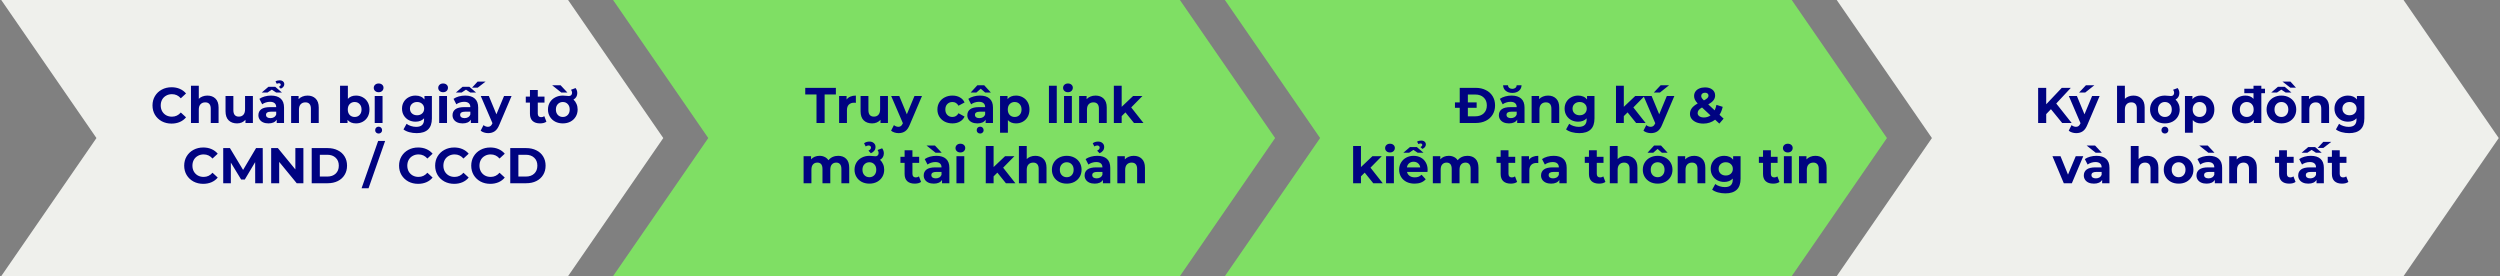
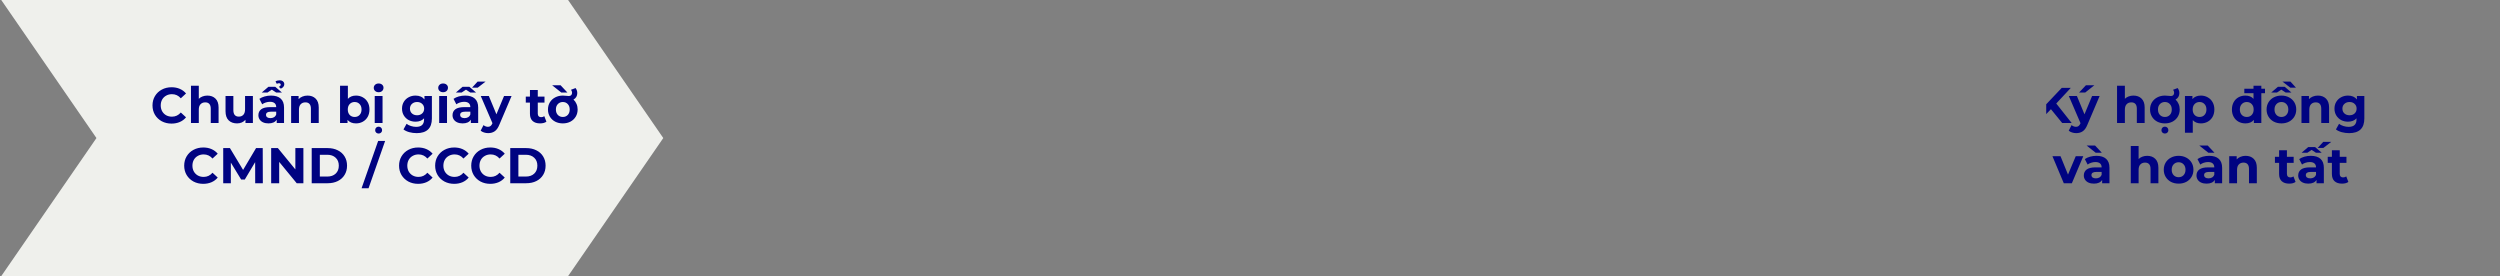
<svg xmlns="http://www.w3.org/2000/svg" width="996" height="110" viewBox="0 0 996 110" fill="none">
  <rect x="0" y="0" width="996" height="110" fill="#808080" stroke="none" />
  <path d="M38.425 55L0.5 0H226.325L264.25 55L226.325 110H0.5L38.425 55Z" fill="#EFF0EC" />
  <path d="M68.335 49.24C66.908 49.24 65.615 48.933 64.455 48.32C63.308 47.693 62.401 46.833 61.735 45.74C61.081 44.633 60.755 43.386 60.755 42C60.755 40.613 61.081 39.373 61.735 38.28C62.401 37.173 63.308 36.313 64.455 35.7C65.615 35.073 66.915 34.76 68.355 34.76C69.568 34.76 70.661 34.973 71.635 35.4C72.621 35.826 73.448 36.44 74.115 37.24L72.035 39.16C71.088 38.066 69.915 37.52 68.515 37.52C67.648 37.52 66.875 37.713 66.195 38.1C65.515 38.473 64.981 39 64.595 39.68C64.221 40.36 64.035 41.133 64.035 42C64.035 42.866 64.221 43.64 64.595 44.32C64.981 45 65.515 45.533 66.195 45.92C66.875 46.293 67.648 46.48 68.515 46.48C69.915 46.48 71.088 45.926 72.035 44.82L74.115 46.74C73.448 47.553 72.621 48.173 71.635 48.6C70.648 49.026 69.548 49.24 68.335 49.24ZM82.623 38.08C83.956 38.08 85.029 38.48 85.843 39.28C86.669 40.08 87.083 41.266 87.083 42.84V49H83.963V43.32C83.963 42.466 83.776 41.833 83.403 41.42C83.029 40.993 82.489 40.78 81.783 40.78C80.996 40.78 80.369 41.026 79.903 41.52C79.436 42 79.203 42.72 79.203 43.68V49H76.083V34.16H79.203V39.36C79.616 38.946 80.116 38.633 80.703 38.42C81.289 38.193 81.929 38.08 82.623 38.08ZM100.751 38.24V49H97.791V47.72C97.377 48.186 96.884 48.546 96.311 48.8C95.737 49.04 95.117 49.16 94.451 49.16C93.037 49.16 91.917 48.753 91.091 47.94C90.264 47.126 89.851 45.92 89.851 44.32V38.24H92.971V43.86C92.971 45.593 93.697 46.46 95.151 46.46C95.897 46.46 96.497 46.22 96.951 45.74C97.404 45.246 97.631 44.52 97.631 43.56V38.24H100.751ZM107.981 38.08C109.648 38.08 110.928 38.48 111.821 39.28C112.715 40.066 113.161 41.26 113.161 42.86V49H110.241V47.66C109.655 48.66 108.561 49.16 106.961 49.16C106.135 49.16 105.415 49.02 104.801 48.74C104.201 48.46 103.741 48.073 103.421 47.58C103.101 47.086 102.941 46.526 102.941 45.9C102.941 44.9 103.315 44.113 104.061 43.54C104.821 42.966 105.988 42.68 107.561 42.68H110.041C110.041 42 109.835 41.48 109.421 41.12C109.008 40.746 108.388 40.56 107.561 40.56C106.988 40.56 106.421 40.653 105.861 40.84C105.315 41.013 104.848 41.253 104.461 41.56L103.341 39.38C103.928 38.966 104.628 38.646 105.441 38.42C106.268 38.193 107.115 38.08 107.981 38.08ZM107.741 47.06C108.275 47.06 108.748 46.94 109.161 46.7C109.575 46.446 109.868 46.08 110.041 45.6V44.5H107.901C106.621 44.5 105.981 44.92 105.981 45.76C105.981 46.16 106.135 46.48 106.441 46.72C106.761 46.946 107.195 47.06 107.741 47.06ZM110.021 36.86L108.301 35.72L106.581 36.86H104.281L106.941 34.58H109.661L112.321 36.86H110.021ZM111.101 34.58C111.595 34.34 111.841 34.06 111.841 33.74C111.841 33.566 111.775 33.426 111.641 33.32C111.521 33.213 111.361 33.16 111.161 33.16C110.881 33.16 110.588 33.24 110.281 33.4L109.761 32.44C110.215 32.146 110.768 32 111.421 32C111.981 32 112.428 32.146 112.761 32.44C113.095 32.72 113.261 33.1 113.261 33.58C113.261 33.966 113.128 34.313 112.861 34.62C112.608 34.926 112.275 35.16 111.861 35.32L111.101 34.58ZM122.525 38.08C123.858 38.08 124.932 38.48 125.745 39.28C126.572 40.08 126.985 41.266 126.985 42.84V49H123.865V43.32C123.865 42.466 123.678 41.833 123.305 41.42C122.932 40.993 122.392 40.78 121.685 40.78C120.898 40.78 120.272 41.026 119.805 41.52C119.338 42 119.105 42.72 119.105 43.68V49H115.985V38.24H118.965V39.5C119.378 39.046 119.892 38.7 120.505 38.46C121.118 38.206 121.792 38.08 122.525 38.08ZM141.837 38.08C142.837 38.08 143.744 38.313 144.557 38.78C145.384 39.233 146.03 39.88 146.497 40.72C146.964 41.546 147.197 42.513 147.197 43.62C147.197 44.726 146.964 45.7 146.497 46.54C146.03 47.366 145.384 48.013 144.557 48.48C143.744 48.933 142.837 49.16 141.837 49.16C140.357 49.16 139.23 48.693 138.457 47.76V49H135.477V34.16H138.597V39.38C139.384 38.513 140.464 38.08 141.837 38.08ZM141.297 46.6C142.097 46.6 142.75 46.333 143.257 45.8C143.777 45.253 144.037 44.526 144.037 43.62C144.037 42.713 143.777 41.993 143.257 41.46C142.75 40.913 142.097 40.64 141.297 40.64C140.497 40.64 139.837 40.913 139.317 41.46C138.81 41.993 138.557 42.713 138.557 43.62C138.557 44.526 138.81 45.253 139.317 45.8C139.837 46.333 140.497 46.6 141.297 46.6ZM149.286 38.24H152.406V49H149.286V38.24ZM150.846 36.74C150.272 36.74 149.806 36.573 149.446 36.24C149.086 35.906 148.906 35.493 148.906 35C148.906 34.506 149.086 34.093 149.446 33.76C149.806 33.426 150.272 33.26 150.846 33.26C151.419 33.26 151.886 33.42 152.246 33.74C152.606 34.06 152.786 34.46 152.786 34.94C152.786 35.46 152.606 35.893 152.246 36.24C151.886 36.573 151.419 36.74 150.846 36.74ZM150.846 53.2C150.446 53.2 150.112 53.073 149.846 52.82C149.592 52.58 149.466 52.26 149.466 51.86C149.466 51.46 149.592 51.126 149.846 50.86C150.112 50.593 150.446 50.46 150.846 50.46C151.232 50.46 151.559 50.593 151.826 50.86C152.092 51.126 152.226 51.46 152.226 51.86C152.226 52.26 152.092 52.58 151.826 52.82C151.572 53.073 151.246 53.2 150.846 53.2ZM172.065 38.24V47.2C172.065 49.173 171.552 50.64 170.525 51.6C169.499 52.56 167.999 53.04 166.025 53.04C164.985 53.04 163.999 52.913 163.065 52.66C162.132 52.406 161.359 52.04 160.745 51.56L161.985 49.32C162.439 49.693 163.012 49.986 163.705 50.2C164.399 50.426 165.092 50.54 165.785 50.54C166.865 50.54 167.659 50.293 168.165 49.8C168.685 49.32 168.945 48.586 168.945 47.6V47.14C168.132 48.033 166.999 48.48 165.545 48.48C164.559 48.48 163.652 48.266 162.825 47.84C162.012 47.4 161.365 46.786 160.885 46C160.405 45.213 160.165 44.306 160.165 43.28C160.165 42.253 160.405 41.346 160.885 40.56C161.365 39.773 162.012 39.166 162.825 38.74C163.652 38.3 164.559 38.08 165.545 38.08C167.105 38.08 168.292 38.593 169.105 39.62V38.24H172.065ZM166.165 45.92C166.992 45.92 167.665 45.68 168.185 45.2C168.719 44.706 168.985 44.066 168.985 43.28C168.985 42.493 168.719 41.86 168.185 41.38C167.665 40.886 166.992 40.64 166.165 40.64C165.339 40.64 164.659 40.886 164.125 41.38C163.592 41.86 163.325 42.493 163.325 43.28C163.325 44.066 163.592 44.706 164.125 45.2C164.659 45.68 165.339 45.92 166.165 45.92ZM174.969 38.24H178.089V49H174.969V38.24ZM176.529 36.74C175.956 36.74 175.489 36.573 175.129 36.24C174.769 35.906 174.589 35.493 174.589 35C174.589 34.506 174.769 34.093 175.129 33.76C175.489 33.426 175.956 33.26 176.529 33.26C177.103 33.26 177.569 33.42 177.929 33.74C178.289 34.06 178.469 34.46 178.469 34.94C178.469 35.46 178.289 35.893 177.929 36.24C177.569 36.573 177.103 36.74 176.529 36.74ZM185.325 38.08C186.992 38.08 188.272 38.48 189.165 39.28C190.058 40.066 190.505 41.26 190.505 42.86V49H187.585V47.66C186.998 48.66 185.905 49.16 184.305 49.16C183.478 49.16 182.758 49.02 182.145 48.74C181.545 48.46 181.085 48.073 180.765 47.58C180.445 47.086 180.285 46.526 180.285 45.9C180.285 44.9 180.658 44.113 181.405 43.54C182.165 42.966 183.332 42.68 184.905 42.68H187.385C187.385 42 187.178 41.48 186.765 41.12C186.352 40.746 185.732 40.56 184.905 40.56C184.332 40.56 183.765 40.653 183.205 40.84C182.658 41.013 182.192 41.253 181.805 41.56L180.685 39.38C181.272 38.966 181.972 38.646 182.785 38.42C183.612 38.193 184.458 38.08 185.325 38.08ZM185.085 47.06C185.618 47.06 186.092 46.94 186.505 46.7C186.918 46.446 187.212 46.08 187.385 45.6V44.5H185.245C183.965 44.5 183.325 44.92 183.325 45.76C183.325 46.16 183.478 46.48 183.785 46.72C184.105 46.946 184.538 47.06 185.085 47.06ZM187.365 36.86L185.645 35.72L183.925 36.86H181.625L184.285 34.58H187.005L189.665 36.86H187.365ZM190.265 32.52H193.445L190.305 34.94H188.045L190.265 32.52ZM203.813 38.24L198.953 49.66C198.46 50.9 197.847 51.773 197.113 52.28C196.393 52.786 195.52 53.04 194.493 53.04C193.933 53.04 193.38 52.953 192.833 52.78C192.287 52.606 191.84 52.366 191.493 52.06L192.633 49.84C192.873 50.053 193.147 50.22 193.453 50.34C193.773 50.46 194.087 50.52 194.393 50.52C194.82 50.52 195.167 50.413 195.433 50.2C195.7 50 195.94 49.66 196.153 49.18L196.193 49.08L191.533 38.24H194.753L197.773 45.54L200.813 38.24H203.813ZM217.691 48.48C217.384 48.706 217.004 48.88 216.551 49C216.111 49.106 215.644 49.16 215.151 49.16C213.871 49.16 212.877 48.833 212.171 48.18C211.477 47.526 211.131 46.566 211.131 45.3V40.88H209.471V38.48H211.131V35.86H214.251V38.48H216.931V40.88H214.251V45.26C214.251 45.713 214.364 46.066 214.591 46.32C214.831 46.56 215.164 46.68 215.591 46.68C216.084 46.68 216.504 46.546 216.851 46.28L217.691 48.48ZM228.47 39.66C229.003 40.153 229.41 40.74 229.69 41.42C229.983 42.086 230.13 42.82 230.13 43.62C230.13 44.686 229.877 45.64 229.37 46.48C228.863 47.32 228.163 47.98 227.27 48.46C226.377 48.926 225.363 49.16 224.23 49.16C223.097 49.16 222.077 48.926 221.17 48.46C220.277 47.98 219.577 47.32 219.07 46.48C218.563 45.64 218.31 44.686 218.31 43.62C218.31 42.553 218.563 41.6 219.07 40.76C219.59 39.92 220.297 39.266 221.19 38.8C222.097 38.32 223.117 38.08 224.25 38.08C224.517 38.08 224.983 38.113 225.65 38.18C226.103 38.233 226.43 38.26 226.63 38.26C227.043 38.26 227.357 38.14 227.57 37.9C227.797 37.66 227.91 37.346 227.91 36.96C227.91 36.533 227.77 36.133 227.49 35.76L229.31 35.08C229.763 35.693 229.99 36.36 229.99 37.08C229.99 37.653 229.857 38.166 229.59 38.62C229.323 39.06 228.95 39.406 228.47 39.66ZM224.23 46.6C225.017 46.6 225.67 46.333 226.19 45.8C226.71 45.253 226.97 44.526 226.97 43.62C226.97 42.713 226.71 41.993 226.19 41.46C225.683 40.913 225.03 40.64 224.23 40.64C223.43 40.64 222.77 40.913 222.25 41.46C221.73 41.993 221.47 42.713 221.47 43.62C221.47 44.526 221.73 45.253 222.25 45.8C222.77 46.333 223.43 46.6 224.23 46.6ZM219.99 33.98H223.35L226.05 36.86H223.61L219.99 33.98ZM80.962 73.24C79.535 73.24 78.242 72.933 77.082 72.32C75.935 71.693 75.028 70.833 74.362 69.74C73.708 68.633 73.382 67.386 73.382 66C73.382 64.613 73.708 63.373 74.362 62.28C75.028 61.173 75.935 60.313 77.082 59.7C78.242 59.073 79.542 58.76 80.982 58.76C82.195 58.76 83.288 58.973 84.262 59.4C85.248 59.826 86.075 60.44 86.742 61.24L84.662 63.16C83.715 62.066 82.542 61.52 81.142 61.52C80.275 61.52 79.502 61.713 78.822 62.1C78.142 62.473 77.608 63 77.222 63.68C76.848 64.36 76.662 65.133 76.662 66C76.662 66.866 76.848 67.64 77.222 68.32C77.608 69 78.142 69.533 78.822 69.92C79.502 70.293 80.275 70.48 81.142 70.48C82.542 70.48 83.715 69.926 84.662 68.82L86.742 70.74C86.075 71.553 85.248 72.173 84.262 72.6C83.275 73.026 82.175 73.24 80.962 73.24ZM101.67 73L101.65 64.6L97.529 71.52H96.07L91.969 64.78V73H88.93V59H91.609L96.85 67.7L102.01 59H104.67L104.71 73H101.67ZM120.871 59V73H118.211L111.231 64.5V73H108.031V59H110.711L117.671 67.5V59H120.871ZM124.183 59H130.543C132.063 59 133.403 59.293 134.563 59.88C135.737 60.453 136.643 61.266 137.283 62.32C137.937 63.373 138.263 64.6 138.263 66C138.263 67.4 137.937 68.626 137.283 69.68C136.643 70.733 135.737 71.553 134.563 72.14C133.403 72.713 132.063 73 130.543 73H124.183V59ZM130.383 70.34C131.783 70.34 132.897 69.953 133.723 69.18C134.563 68.393 134.983 67.333 134.983 66C134.983 64.666 134.563 63.613 133.723 62.84C132.897 62.053 131.783 61.66 130.383 61.66H127.423V70.34H130.383ZM150.651 56.16H153.431L146.831 75H144.051L150.651 56.16ZM166.567 73.24C165.14 73.24 163.847 72.933 162.687 72.32C161.54 71.693 160.634 70.833 159.967 69.74C159.314 68.633 158.987 67.386 158.987 66C158.987 64.613 159.314 63.373 159.967 62.28C160.634 61.173 161.54 60.313 162.687 59.7C163.847 59.073 165.147 58.76 166.587 58.76C167.8 58.76 168.894 58.973 169.867 59.4C170.854 59.826 171.68 60.44 172.347 61.24L170.267 63.16C169.32 62.066 168.147 61.52 166.747 61.52C165.88 61.52 165.107 61.713 164.427 62.1C163.747 62.473 163.214 63 162.827 63.68C162.454 64.36 162.267 65.133 162.267 66C162.267 66.866 162.454 67.64 162.827 68.32C163.214 69 163.747 69.533 164.427 69.92C165.107 70.293 165.88 70.48 166.747 70.48C168.147 70.48 169.32 69.926 170.267 68.82L172.347 70.74C171.68 71.553 170.854 72.173 169.867 72.6C168.88 73.026 167.78 73.24 166.567 73.24ZM180.942 73.24C179.515 73.24 178.222 72.933 177.062 72.32C175.915 71.693 175.009 70.833 174.342 69.74C173.689 68.633 173.362 67.386 173.362 66C173.362 64.613 173.689 63.373 174.342 62.28C175.009 61.173 175.915 60.313 177.062 59.7C178.222 59.073 179.522 58.76 180.962 58.76C182.175 58.76 183.269 58.973 184.242 59.4C185.229 59.826 186.055 60.44 186.722 61.24L184.642 63.16C183.695 62.066 182.522 61.52 181.122 61.52C180.255 61.52 179.482 61.713 178.802 62.1C178.122 62.473 177.589 63 177.202 63.68C176.829 64.36 176.642 65.133 176.642 66C176.642 66.866 176.829 67.64 177.202 68.32C177.589 69 178.122 69.533 178.802 69.92C179.482 70.293 180.255 70.48 181.122 70.48C182.522 70.48 183.695 69.926 184.642 68.82L186.722 70.74C186.055 71.553 185.229 72.173 184.242 72.6C183.255 73.026 182.155 73.24 180.942 73.24ZM195.317 73.24C193.89 73.24 192.597 72.933 191.437 72.32C190.29 71.693 189.384 70.833 188.717 69.74C188.064 68.633 187.737 67.386 187.737 66C187.737 64.613 188.064 63.373 188.717 62.28C189.384 61.173 190.29 60.313 191.437 59.7C192.597 59.073 193.897 58.76 195.337 58.76C196.55 58.76 197.644 58.973 198.617 59.4C199.604 59.826 200.43 60.44 201.097 61.24L199.017 63.16C198.07 62.066 196.897 61.52 195.497 61.52C194.63 61.52 193.857 61.713 193.177 62.1C192.497 62.473 191.964 63 191.577 63.68C191.204 64.36 191.017 65.133 191.017 66C191.017 66.866 191.204 67.64 191.577 68.32C191.964 69 192.497 69.533 193.177 69.92C193.857 70.293 194.63 70.48 195.497 70.48C196.897 70.48 198.07 69.926 199.017 68.82L201.097 70.74C200.43 71.553 199.604 72.173 198.617 72.6C197.63 73.026 196.53 73.24 195.317 73.24ZM203.285 59H209.645C211.165 59 212.505 59.293 213.665 59.88C214.838 60.453 215.745 61.266 216.385 62.32C217.038 63.373 217.365 64.6 217.365 66C217.365 67.4 217.038 68.626 216.385 69.68C215.745 70.733 214.838 71.553 213.665 72.14C212.505 72.713 211.165 73 209.645 73H203.285V59ZM209.485 70.34C210.885 70.34 211.998 69.953 212.825 69.18C213.665 68.393 214.085 67.333 214.085 66C214.085 64.666 213.665 63.613 212.825 62.84C211.998 62.053 210.885 61.66 209.485 61.66H206.525V70.34H209.485Z" fill="#000381" />
-   <path d="M282.175 55L244.25 0H470.075L508 55L470.075 110H244.25L282.175 55Z" fill="#7FDF64" />
-   <path d="M325.292 37.64H320.812V35H333.012V37.64H328.532V49H325.292V37.64ZM337.281 39.66C337.655 39.14 338.155 38.747 338.781 38.48C339.421 38.213 340.155 38.08 340.981 38.08V40.96C340.635 40.933 340.401 40.92 340.281 40.92C339.388 40.92 338.688 41.173 338.181 41.68C337.675 42.173 337.421 42.92 337.421 43.92V49H334.301V38.24H337.281V39.66ZM353.755 38.24V49H350.795V47.72C350.381 48.187 349.888 48.547 349.315 48.8C348.741 49.04 348.121 49.16 347.455 49.16C346.041 49.16 344.921 48.753 344.095 47.94C343.268 47.127 342.855 45.92 342.855 44.32V38.24H345.975V43.86C345.975 45.593 346.701 46.46 348.155 46.46C348.901 46.46 349.501 46.22 349.955 45.74C350.408 45.247 350.635 44.52 350.635 43.56V38.24H353.755ZM367.325 38.24L362.465 49.66C361.972 50.9 361.358 51.773 360.625 52.28C359.905 52.787 359.032 53.04 358.005 53.04C357.445 53.04 356.892 52.953 356.345 52.78C355.798 52.607 355.352 52.367 355.005 52.06L356.145 49.84C356.385 50.053 356.658 50.22 356.965 50.34C357.285 50.46 357.598 50.52 357.905 50.52C358.332 50.52 358.678 50.413 358.945 50.2C359.212 50 359.452 49.66 359.665 49.18L359.705 49.08L355.045 38.24H358.265L361.285 45.54L364.325 38.24H367.325ZM379.462 49.16C378.316 49.16 377.282 48.927 376.362 48.46C375.456 47.98 374.742 47.32 374.222 46.48C373.716 45.64 373.462 44.687 373.462 43.62C373.462 42.553 373.716 41.6 374.222 40.76C374.742 39.92 375.456 39.267 376.362 38.8C377.282 38.32 378.316 38.08 379.462 38.08C380.596 38.08 381.582 38.32 382.422 38.8C383.276 39.267 383.896 39.94 384.282 40.82L381.862 42.12C381.302 41.133 380.496 40.64 379.442 40.64C378.629 40.64 377.956 40.907 377.422 41.44C376.889 41.973 376.622 42.7 376.622 43.62C376.622 44.54 376.889 45.267 377.422 45.8C377.956 46.333 378.629 46.6 379.442 46.6C380.509 46.6 381.316 46.107 381.862 45.12L384.282 46.44C383.896 47.293 383.276 47.96 382.422 48.44C381.582 48.92 380.596 49.16 379.462 49.16ZM390.419 38.08C392.085 38.08 393.365 38.48 394.259 39.28C395.152 40.067 395.599 41.26 395.599 42.86V49H392.679V47.66C392.092 48.66 390.999 49.16 389.399 49.16C388.572 49.16 387.852 49.02 387.239 48.74C386.639 48.46 386.179 48.073 385.859 47.58C385.539 47.087 385.379 46.527 385.379 45.9C385.379 44.9 385.752 44.113 386.499 43.54C387.259 42.967 388.425 42.68 389.999 42.68H392.479C392.479 42 392.272 41.48 391.859 41.12C391.445 40.747 390.825 40.56 389.999 40.56C389.425 40.56 388.859 40.653 388.299 40.84C387.752 41.013 387.285 41.253 386.899 41.56L385.779 39.38C386.365 38.967 387.065 38.647 387.879 38.42C388.705 38.193 389.552 38.08 390.419 38.08ZM390.179 47.06C390.712 47.06 391.185 46.94 391.599 46.7C392.012 46.447 392.305 46.08 392.479 45.6V44.5H390.339C389.059 44.5 388.419 44.92 388.419 45.76C388.419 46.16 388.572 46.48 388.879 46.72C389.199 46.947 389.632 47.06 390.179 47.06ZM390.499 53.2C390.099 53.2 389.765 53.073 389.499 52.82C389.245 52.58 389.119 52.26 389.119 51.86C389.119 51.46 389.245 51.127 389.499 50.86C389.765 50.593 390.099 50.46 390.499 50.46C390.885 50.46 391.212 50.593 391.479 50.86C391.745 51.127 391.879 51.46 391.879 51.86C391.879 52.26 391.745 52.58 391.479 52.82C391.225 53.073 390.899 53.2 390.499 53.2ZM392.479 36.86L390.739 35.34L388.999 36.86H386.719L389.359 33.98H392.119L394.759 36.86H392.479ZM404.782 38.08C405.782 38.08 406.689 38.313 407.502 38.78C408.329 39.233 408.976 39.88 409.442 40.72C409.909 41.547 410.142 42.513 410.142 43.62C410.142 44.727 409.909 45.7 409.442 46.54C408.976 47.367 408.329 48.013 407.502 48.48C406.689 48.933 405.782 49.16 404.782 49.16C403.409 49.16 402.329 48.727 401.542 47.86V52.88H398.422V38.24H401.402V39.48C402.176 38.547 403.302 38.08 404.782 38.08ZM404.242 46.6C405.042 46.6 405.696 46.333 406.202 45.8C406.722 45.253 406.982 44.527 406.982 43.62C406.982 42.713 406.722 41.993 406.202 41.46C405.696 40.913 405.042 40.64 404.242 40.64C403.442 40.64 402.782 40.913 402.262 41.46C401.756 41.993 401.502 42.713 401.502 43.62C401.502 44.527 401.756 45.253 402.262 45.8C402.782 46.333 403.442 46.6 404.242 46.6ZM417.895 34.16H421.015V49H417.895V34.16ZM423.911 38.24H427.031V49H423.911V38.24ZM425.471 36.74C424.897 36.74 424.431 36.573 424.071 36.24C423.711 35.907 423.531 35.493 423.531 35C423.531 34.507 423.711 34.093 424.071 33.76C424.431 33.427 424.897 33.26 425.471 33.26C426.044 33.26 426.511 33.42 426.871 33.74C427.231 34.06 427.411 34.46 427.411 34.94C427.411 35.46 427.231 35.893 426.871 36.24C426.511 36.573 426.044 36.74 425.471 36.74ZM436.466 38.08C437.8 38.08 438.873 38.48 439.686 39.28C440.513 40.08 440.926 41.267 440.926 42.84V49H437.806V43.32C437.806 42.467 437.62 41.833 437.246 41.42C436.873 40.993 436.333 40.78 435.626 40.78C434.84 40.78 434.213 41.027 433.746 41.52C433.28 42 433.046 42.72 433.046 43.68V49H429.926V38.24H432.906V39.5C433.32 39.047 433.833 38.7 434.446 38.46C435.06 38.207 435.733 38.08 436.466 38.08ZM448.374 44.78L446.874 46.26V49H443.754V34.16H446.874V42.56L451.434 38.24H455.154L450.674 42.8L455.554 49H451.774L448.374 44.78ZM333.931 62.08C335.278 62.08 336.344 62.48 337.131 63.28C337.931 64.067 338.331 65.253 338.331 66.84V73H335.211V67.32C335.211 66.467 335.031 65.833 334.671 65.42C334.324 64.993 333.824 64.78 333.171 64.78C332.438 64.78 331.858 65.02 331.431 65.5C331.004 65.967 330.791 66.667 330.791 67.6V73H327.671V67.32C327.671 65.627 326.991 64.78 325.631 64.78C324.911 64.78 324.338 65.02 323.911 65.5C323.484 65.967 323.271 66.667 323.271 67.6V73H320.151V62.24H323.131V63.48C323.531 63.027 324.018 62.68 324.591 62.44C325.178 62.2 325.818 62.08 326.511 62.08C327.271 62.08 327.958 62.233 328.571 62.54C329.184 62.833 329.678 63.267 330.051 63.84C330.491 63.28 331.044 62.847 331.711 62.54C332.391 62.233 333.131 62.08 333.931 62.08ZM350.605 63.66C351.138 64.153 351.545 64.74 351.825 65.42C352.118 66.087 352.265 66.82 352.265 67.62C352.265 68.687 352.011 69.64 351.505 70.48C350.998 71.32 350.298 71.98 349.405 72.46C348.511 72.927 347.498 73.16 346.365 73.16C345.231 73.16 344.211 72.927 343.305 72.46C342.411 71.98 341.711 71.32 341.205 70.48C340.698 69.64 340.445 68.687 340.445 67.62C340.445 66.553 340.698 65.6 341.205 64.76C341.725 63.92 342.431 63.267 343.325 62.8C344.231 62.32 345.251 62.08 346.385 62.08C346.651 62.08 347.118 62.113 347.785 62.18C348.238 62.233 348.565 62.26 348.765 62.26C349.178 62.26 349.491 62.14 349.705 61.9C349.931 61.66 350.045 61.347 350.045 60.96C350.045 60.533 349.905 60.133 349.625 59.76L351.445 59.08C351.898 59.693 352.125 60.36 352.125 61.08C352.125 61.653 351.991 62.167 351.725 62.62C351.458 63.06 351.085 63.407 350.605 63.66ZM346.365 70.6C347.151 70.6 347.805 70.333 348.325 69.8C348.845 69.253 349.105 68.527 349.105 67.62C349.105 66.713 348.845 65.993 348.325 65.46C347.818 64.913 347.165 64.64 346.365 64.64C345.565 64.64 344.905 64.913 344.385 65.46C343.865 65.993 343.605 66.713 343.605 67.62C343.605 68.527 343.865 69.253 344.385 69.8C344.905 70.333 345.565 70.6 346.365 70.6ZM345.985 60.02C346.358 59.847 346.618 59.66 346.765 59.46C346.925 59.26 347.005 59.04 347.005 58.8C347.005 58.547 346.918 58.347 346.745 58.2C346.571 58.04 346.345 57.96 346.065 57.96C345.665 57.96 345.271 58.087 344.885 58.34L344.245 57.08C344.818 56.627 345.538 56.4 346.405 56.4C347.111 56.4 347.685 56.6 348.125 57C348.578 57.387 348.805 57.9 348.805 58.54C348.805 59.66 348.191 60.5 346.965 61.06L345.985 60.02ZM366.954 72.48C366.648 72.707 366.268 72.88 365.814 73C365.374 73.107 364.908 73.16 364.414 73.16C363.134 73.16 362.141 72.833 361.434 72.18C360.741 71.527 360.394 70.567 360.394 69.3V64.88H358.734V62.48H360.394V59.86H363.514V62.48H366.194V64.88H363.514V69.26C363.514 69.713 363.628 70.067 363.854 70.32C364.094 70.56 364.428 70.68 364.854 70.68C365.348 70.68 365.768 70.547 366.114 70.28L366.954 72.48ZM373.046 62.08C374.712 62.08 375.992 62.48 376.886 63.28C377.779 64.067 378.226 65.26 378.226 66.86V73H375.306V71.66C374.719 72.66 373.626 73.16 372.026 73.16C371.199 73.16 370.479 73.02 369.866 72.74C369.266 72.46 368.806 72.073 368.486 71.58C368.166 71.087 368.006 70.527 368.006 69.9C368.006 68.9 368.379 68.113 369.126 67.54C369.886 66.967 371.052 66.68 372.626 66.68H375.106C375.106 66 374.899 65.48 374.486 65.12C374.072 64.747 373.452 64.56 372.626 64.56C372.052 64.56 371.486 64.653 370.926 64.84C370.379 65.013 369.912 65.253 369.526 65.56L368.406 63.38C368.992 62.967 369.692 62.647 370.506 62.42C371.332 62.193 372.179 62.08 373.046 62.08ZM372.806 71.06C373.339 71.06 373.812 70.94 374.226 70.7C374.639 70.447 374.932 70.08 375.106 69.6V68.5H372.966C371.686 68.5 371.046 68.92 371.046 69.76C371.046 70.16 371.199 70.48 371.506 70.72C371.826 70.947 372.259 71.06 372.806 71.06ZM369.126 57.98H372.486L375.186 60.86H372.746L369.126 57.98ZM381.049 62.24H384.169V73H381.049V62.24ZM382.609 60.74C382.036 60.74 381.569 60.573 381.209 60.24C380.849 59.907 380.669 59.493 380.669 59C380.669 58.507 380.849 58.093 381.209 57.76C381.569 57.427 382.036 57.26 382.609 57.26C383.183 57.26 383.649 57.42 384.009 57.74C384.369 58.06 384.549 58.46 384.549 58.94C384.549 59.46 384.369 59.893 384.009 60.24C383.649 60.573 383.183 60.74 382.609 60.74ZM397.349 68.78L395.849 70.26V73H392.729V58.16H395.849V66.56L400.409 62.24H404.129L399.649 66.8L404.529 73H400.749L397.349 68.78ZM412.472 62.08C413.806 62.08 414.879 62.48 415.692 63.28C416.519 64.08 416.932 65.267 416.932 66.84V73H413.812V67.32C413.812 66.467 413.626 65.833 413.252 65.42C412.879 64.993 412.339 64.78 411.632 64.78C410.846 64.78 410.219 65.027 409.752 65.52C409.286 66 409.052 66.72 409.052 67.68V73H405.932V58.16H409.052V63.36C409.466 62.947 409.966 62.633 410.552 62.42C411.139 62.193 411.779 62.08 412.472 62.08ZM424.998 73.16C423.864 73.16 422.844 72.927 421.938 72.46C421.044 71.98 420.344 71.32 419.838 70.48C419.331 69.64 419.078 68.687 419.078 67.62C419.078 66.553 419.331 65.6 419.838 64.76C420.344 63.92 421.044 63.267 421.938 62.8C422.844 62.32 423.864 62.08 424.998 62.08C426.131 62.08 427.144 62.32 428.038 62.8C428.931 63.267 429.631 63.92 430.138 64.76C430.644 65.6 430.898 66.553 430.898 67.62C430.898 68.687 430.644 69.64 430.138 70.48C429.631 71.32 428.931 71.98 428.038 72.46C427.144 72.927 426.131 73.16 424.998 73.16ZM424.998 70.6C425.798 70.6 426.451 70.333 426.958 69.8C427.478 69.253 427.738 68.527 427.738 67.62C427.738 66.713 427.478 65.993 426.958 65.46C426.451 64.913 425.798 64.64 424.998 64.64C424.198 64.64 423.538 64.913 423.018 65.46C422.498 65.993 422.238 66.713 422.238 67.62C422.238 68.527 422.498 69.253 423.018 69.8C423.538 70.333 424.198 70.6 424.998 70.6ZM437.147 62.08C438.814 62.08 440.094 62.48 440.987 63.28C441.881 64.067 442.327 65.26 442.327 66.86V73H439.407V71.66C438.821 72.66 437.727 73.16 436.127 73.16C435.301 73.16 434.581 73.02 433.967 72.74C433.367 72.46 432.907 72.073 432.587 71.58C432.267 71.087 432.107 70.527 432.107 69.9C432.107 68.9 432.481 68.113 433.227 67.54C433.987 66.967 435.154 66.68 436.727 66.68H439.207C439.207 66 439.001 65.48 438.587 65.12C438.174 64.747 437.554 64.56 436.727 64.56C436.154 64.56 435.587 64.653 435.027 64.84C434.481 65.013 434.014 65.253 433.627 65.56L432.507 63.38C433.094 62.967 433.794 62.647 434.607 62.42C435.434 62.193 436.281 62.08 437.147 62.08ZM436.907 71.06C437.441 71.06 437.914 70.94 438.327 70.7C438.741 70.447 439.034 70.08 439.207 69.6V68.5H437.067C435.787 68.5 435.147 68.92 435.147 69.76C435.147 70.16 435.301 70.48 435.607 70.72C435.927 70.947 436.361 71.06 436.907 71.06ZM437.087 60.02C437.461 59.847 437.721 59.66 437.867 59.46C438.027 59.26 438.107 59.04 438.107 58.8C438.107 58.547 438.021 58.347 437.847 58.2C437.674 58.04 437.447 57.96 437.167 57.96C436.767 57.96 436.374 58.087 435.987 58.34L435.347 57.08C435.921 56.627 436.641 56.4 437.507 56.4C438.214 56.4 438.787 56.6 439.227 57C439.681 57.387 439.907 57.9 439.907 58.54C439.907 59.66 439.294 60.5 438.067 61.06L437.087 60.02ZM451.691 62.08C453.024 62.08 454.098 62.48 454.911 63.28C455.738 64.08 456.151 65.267 456.151 66.84V73H453.031V67.32C453.031 66.467 452.844 65.833 452.471 65.42C452.098 64.993 451.558 64.78 450.851 64.78C450.064 64.78 449.438 65.027 448.971 65.52C448.504 66 448.271 66.72 448.271 67.68V73H445.151V62.24H448.131V63.5C448.544 63.047 449.058 62.7 449.671 62.46C450.284 62.207 450.958 62.08 451.691 62.08Z" fill="#000381" />
-   <path d="M525.925 55L488 0H713.825L751.75 55L713.825 110H488L525.925 55Z" fill="#7FDF64" />
-   <path d="M581.555 35H587.915C589.435 35 590.775 35.293 591.935 35.88C593.108 36.453 594.015 37.267 594.655 38.32C595.308 39.373 595.635 40.6 595.635 42C595.635 43.4 595.308 44.627 594.655 45.68C594.015 46.733 593.108 47.553 591.935 48.14C590.775 48.713 589.435 49 587.915 49H581.555V35ZM587.755 46.34C589.155 46.34 590.268 45.953 591.095 45.18C591.935 44.393 592.355 43.333 592.355 42C592.355 40.667 591.935 39.613 591.095 38.84C590.268 38.053 589.155 37.66 587.755 37.66H584.795V46.34H587.755ZM579.655 40.8H588.295V42.96H579.655V40.8ZM602.192 38.08C603.859 38.08 605.139 38.48 606.032 39.28C606.925 40.067 607.372 41.26 607.372 42.86V49H604.452V47.66C603.865 48.66 602.772 49.16 601.172 49.16C600.345 49.16 599.625 49.02 599.012 48.74C598.412 48.46 597.952 48.073 597.632 47.58C597.312 47.087 597.152 46.527 597.152 45.9C597.152 44.9 597.525 44.113 598.272 43.54C599.032 42.967 600.199 42.68 601.772 42.68H604.252C604.252 42 604.045 41.48 603.632 41.12C603.219 40.747 602.599 40.56 601.772 40.56C601.199 40.56 600.632 40.653 600.072 40.84C599.525 41.013 599.059 41.253 598.672 41.56L597.552 39.38C598.139 38.967 598.839 38.647 599.652 38.42C600.479 38.193 601.325 38.08 602.192 38.08ZM601.952 47.06C602.485 47.06 602.959 46.94 603.372 46.7C603.785 46.447 604.079 46.08 604.252 45.6V44.5H602.112C600.832 44.5 600.192 44.92 600.192 45.76C600.192 46.16 600.345 46.48 600.652 46.72C600.972 46.947 601.405 47.06 601.952 47.06ZM602.512 37.02C601.459 37.02 600.592 36.747 599.912 36.2C599.232 35.653 598.872 34.913 598.832 33.98H600.792C600.805 34.407 600.972 34.753 601.292 35.02C601.625 35.273 602.032 35.4 602.512 35.4C602.992 35.4 603.392 35.273 603.712 35.02C604.045 34.753 604.219 34.407 604.232 33.98H606.192C606.152 34.913 605.792 35.653 605.112 36.2C604.432 36.747 603.565 37.02 602.512 37.02ZM616.736 38.08C618.069 38.08 619.143 38.48 619.956 39.28C620.783 40.08 621.196 41.267 621.196 42.84V49H618.076V43.32C618.076 42.467 617.889 41.833 617.516 41.42C617.143 40.993 616.603 40.78 615.896 40.78C615.109 40.78 614.483 41.027 614.016 41.52C613.549 42 613.316 42.72 613.316 43.68V49H610.196V38.24H613.176V39.5C613.589 39.047 614.103 38.7 614.716 38.46C615.329 38.207 616.003 38.08 616.736 38.08ZM635.241 38.24V47.2C635.241 49.173 634.728 50.64 633.701 51.6C632.675 52.56 631.175 53.04 629.201 53.04C628.161 53.04 627.175 52.913 626.241 52.66C625.308 52.407 624.535 52.04 623.921 51.56L625.161 49.32C625.615 49.693 626.188 49.987 626.881 50.2C627.575 50.427 628.268 50.54 628.961 50.54C630.041 50.54 630.835 50.293 631.341 49.8C631.861 49.32 632.121 48.587 632.121 47.6V47.14C631.308 48.033 630.175 48.48 628.721 48.48C627.735 48.48 626.828 48.267 626.001 47.84C625.188 47.4 624.541 46.787 624.061 46C623.581 45.213 623.341 44.307 623.341 43.28C623.341 42.253 623.581 41.347 624.061 40.56C624.541 39.773 625.188 39.167 626.001 38.74C626.828 38.3 627.735 38.08 628.721 38.08C630.281 38.08 631.468 38.593 632.281 39.62V38.24H635.241ZM629.341 45.92C630.168 45.92 630.841 45.68 631.361 45.2C631.895 44.707 632.161 44.067 632.161 43.28C632.161 42.493 631.895 41.86 631.361 41.38C630.841 40.887 630.168 40.64 629.341 40.64C628.515 40.64 627.835 40.887 627.301 41.38C626.768 41.86 626.501 42.493 626.501 43.28C626.501 44.067 626.768 44.707 627.301 45.2C627.835 45.68 628.515 45.92 629.341 45.92ZM648.429 44.78L646.929 46.26V49H643.809V34.16H646.929V42.56L651.489 38.24H655.209L650.729 42.8L655.609 49H651.829L648.429 44.78ZM667.067 38.24L662.207 49.66C661.714 50.9 661.101 51.773 660.367 52.28C659.647 52.787 658.774 53.04 657.747 53.04C657.187 53.04 656.634 52.953 656.087 52.78C655.541 52.607 655.094 52.367 654.747 52.06L655.887 49.84C656.127 50.053 656.401 50.22 656.707 50.34C657.027 50.46 657.341 50.52 657.647 50.52C658.074 50.52 658.421 50.413 658.687 50.2C658.954 50 659.194 49.66 659.407 49.18L659.447 49.08L654.787 38.24H658.007L661.027 45.54L664.067 38.24H667.067ZM661.587 33.98H664.947L661.327 36.86H658.887L661.587 33.98ZM684.984 49.24L683.304 47.68C681.971 48.72 680.411 49.24 678.624 49.24C677.611 49.24 676.698 49.08 675.884 48.76C675.071 48.427 674.431 47.967 673.964 47.38C673.511 46.793 673.284 46.133 673.284 45.4C673.284 44.533 673.524 43.773 674.004 43.12C674.498 42.453 675.284 41.82 676.364 41.22C675.858 40.7 675.491 40.207 675.264 39.74C675.038 39.26 674.924 38.767 674.924 38.26C674.924 37.58 675.104 36.98 675.464 36.46C675.824 35.94 676.331 35.54 676.984 35.26C677.651 34.967 678.418 34.82 679.284 34.82C680.498 34.82 681.471 35.113 682.204 35.7C682.938 36.273 683.304 37.053 683.304 38.04C683.304 38.76 683.084 39.4 682.644 39.96C682.218 40.52 681.524 41.06 680.564 41.58L683.124 43.96C683.431 43.32 683.664 42.593 683.824 41.78L686.324 42.56C686.058 43.8 685.631 44.86 685.044 45.74L686.684 47.26L684.984 49.24ZM679.284 36.94C678.818 36.94 678.444 37.06 678.164 37.3C677.898 37.54 677.764 37.847 677.764 38.22C677.764 38.5 677.838 38.767 677.984 39.02C678.131 39.26 678.418 39.587 678.844 40C679.524 39.64 679.998 39.32 680.264 39.04C680.531 38.747 680.664 38.433 680.664 38.1C680.664 37.753 680.544 37.473 680.304 37.26C680.064 37.047 679.724 36.94 679.284 36.94ZM678.844 46.8C679.818 46.8 680.691 46.527 681.464 45.98L678.084 42.82C677.458 43.18 677.011 43.533 676.744 43.88C676.478 44.227 676.344 44.62 676.344 45.06C676.344 45.58 676.571 46 677.024 46.32C677.478 46.64 678.084 46.8 678.844 46.8ZM543.703 68.78L542.203 70.26V73H539.083V58.16H542.203V66.56L546.763 62.24H550.483L546.003 66.8L550.883 73H547.103L543.703 68.78ZM552.208 62.24H555.328V73H552.208V62.24ZM553.768 60.74C553.194 60.74 552.728 60.573 552.368 60.24C552.008 59.907 551.828 59.493 551.828 59C551.828 58.507 552.008 58.093 552.368 57.76C552.728 57.427 553.194 57.26 553.768 57.26C554.341 57.26 554.808 57.42 555.168 57.74C555.528 58.06 555.708 58.46 555.708 58.94C555.708 59.46 555.528 59.893 555.168 60.24C554.808 60.573 554.341 60.74 553.768 60.74ZM568.763 67.66C568.763 67.7 568.743 67.98 568.703 68.5H560.563C560.71 69.167 561.057 69.693 561.603 70.08C562.15 70.467 562.83 70.66 563.643 70.66C564.203 70.66 564.697 70.58 565.123 70.42C565.563 70.247 565.97 69.98 566.343 69.62L568.003 71.42C566.99 72.58 565.51 73.16 563.563 73.16C562.35 73.16 561.277 72.927 560.343 72.46C559.41 71.98 558.69 71.32 558.183 70.48C557.677 69.64 557.423 68.687 557.423 67.62C557.423 66.567 557.67 65.62 558.163 64.78C558.67 63.927 559.357 63.267 560.223 62.8C561.103 62.32 562.083 62.08 563.163 62.08C564.217 62.08 565.17 62.307 566.023 62.76C566.877 63.213 567.543 63.867 568.023 64.72C568.517 65.56 568.763 66.54 568.763 67.66ZM563.183 64.44C562.477 64.44 561.883 64.64 561.403 65.04C560.923 65.44 560.63 65.987 560.523 66.68H565.823C565.717 66 565.423 65.46 564.943 65.06C564.463 64.647 563.877 64.44 563.183 64.44ZM564.823 60.86L563.103 59.72L561.383 60.86H559.083L561.743 58.58H564.463L567.123 60.86H564.823ZM565.903 58.58C566.397 58.34 566.643 58.06 566.643 57.74C566.643 57.567 566.577 57.427 566.443 57.32C566.323 57.213 566.163 57.16 565.963 57.16C565.683 57.16 565.39 57.24 565.083 57.4L564.563 56.44C565.017 56.147 565.57 56 566.223 56C566.783 56 567.23 56.147 567.563 56.44C567.897 56.72 568.063 57.1 568.063 57.58C568.063 57.967 567.93 58.313 567.663 58.62C567.41 58.927 567.077 59.16 566.663 59.32L565.903 58.58ZM584.62 62.08C585.967 62.08 587.034 62.48 587.82 63.28C588.62 64.067 589.02 65.253 589.02 66.84V73H585.9V67.32C585.9 66.467 585.72 65.833 585.36 65.42C585.014 64.993 584.514 64.78 583.86 64.78C583.127 64.78 582.547 65.02 582.12 65.5C581.694 65.967 581.48 66.667 581.48 67.6V73H578.36V67.32C578.36 65.627 577.68 64.78 576.32 64.78C575.6 64.78 575.027 65.02 574.6 65.5C574.174 65.967 573.96 66.667 573.96 67.6V73H570.84V62.24H573.82V63.48C574.22 63.027 574.707 62.68 575.28 62.44C575.867 62.2 576.507 62.08 577.2 62.08C577.96 62.08 578.647 62.233 579.26 62.54C579.874 62.833 580.367 63.267 580.74 63.84C581.18 63.28 581.734 62.847 582.4 62.54C583.08 62.233 583.82 62.08 584.62 62.08ZM604.421 72.48C604.114 72.707 603.734 72.88 603.281 73C602.841 73.107 602.374 73.16 601.881 73.16C600.601 73.16 599.608 72.833 598.901 72.18C598.208 71.527 597.861 70.567 597.861 69.3V64.88H596.201V62.48H597.861V59.86H600.981V62.48H603.661V64.88H600.981V69.26C600.981 69.713 601.094 70.067 601.321 70.32C601.561 70.56 601.894 70.68 602.321 70.68C602.814 70.68 603.234 70.547 603.581 70.28L604.421 72.48ZM609.152 63.66C609.526 63.14 610.026 62.747 610.652 62.48C611.292 62.213 612.026 62.08 612.852 62.08V64.96C612.506 64.933 612.272 64.92 612.152 64.92C611.259 64.92 610.559 65.173 610.052 65.68C609.546 66.173 609.292 66.92 609.292 67.92V73H606.172V62.24H609.152V63.66ZM618.989 62.08C620.656 62.08 621.936 62.48 622.829 63.28C623.722 64.067 624.169 65.26 624.169 66.86V73H621.249V71.66C620.662 72.66 619.569 73.16 617.969 73.16C617.142 73.16 616.422 73.02 615.809 72.74C615.209 72.46 614.749 72.073 614.429 71.58C614.109 71.087 613.949 70.527 613.949 69.9C613.949 68.9 614.322 68.113 615.069 67.54C615.829 66.967 616.996 66.68 618.569 66.68H621.049C621.049 66 620.842 65.48 620.429 65.12C620.016 64.747 619.396 64.56 618.569 64.56C617.996 64.56 617.429 64.653 616.869 64.84C616.322 65.013 615.856 65.253 615.469 65.56L614.349 63.38C614.936 62.967 615.636 62.647 616.449 62.42C617.276 62.193 618.122 62.08 618.989 62.08ZM618.749 71.06C619.282 71.06 619.756 70.94 620.169 70.7C620.582 70.447 620.876 70.08 621.049 69.6V68.5H618.909C617.629 68.5 616.989 68.92 616.989 69.76C616.989 70.16 617.142 70.48 617.449 70.72C617.769 70.947 618.202 71.06 618.749 71.06ZM639.597 72.48C639.29 72.707 638.91 72.88 638.457 73C638.017 73.107 637.55 73.16 637.057 73.16C635.777 73.16 634.783 72.833 634.077 72.18C633.383 71.527 633.037 70.567 633.037 69.3V64.88H631.377V62.48H633.037V59.86H636.157V62.48H638.837V64.88H636.157V69.26C636.157 69.713 636.27 70.067 636.497 70.32C636.737 70.56 637.07 70.68 637.497 70.68C637.99 70.68 638.41 70.547 638.757 70.28L639.597 72.48ZM647.888 62.08C649.222 62.08 650.295 62.48 651.108 63.28C651.935 64.08 652.348 65.267 652.348 66.84V73H649.228V67.32C649.228 66.467 649.042 65.833 648.668 65.42C648.295 64.993 647.755 64.78 647.048 64.78C646.262 64.78 645.635 65.027 645.168 65.52C644.702 66 644.468 66.72 644.468 67.68V73H641.348V58.16H644.468V63.36C644.882 62.947 645.382 62.633 645.968 62.42C646.555 62.193 647.195 62.08 647.888 62.08ZM660.414 73.16C659.28 73.16 658.26 72.927 657.354 72.46C656.46 71.98 655.76 71.32 655.254 70.48C654.747 69.64 654.494 68.687 654.494 67.62C654.494 66.553 654.747 65.6 655.254 64.76C655.76 63.92 656.46 63.267 657.354 62.8C658.26 62.32 659.28 62.08 660.414 62.08C661.547 62.08 662.56 62.32 663.454 62.8C664.347 63.267 665.047 63.92 665.554 64.76C666.06 65.6 666.314 66.553 666.314 67.62C666.314 68.687 666.06 69.64 665.554 70.48C665.047 71.32 664.347 71.98 663.454 72.46C662.56 72.927 661.547 73.16 660.414 73.16ZM660.414 70.6C661.214 70.6 661.867 70.333 662.374 69.8C662.894 69.253 663.154 68.527 663.154 67.62C663.154 66.713 662.894 65.993 662.374 65.46C661.867 64.913 661.214 64.64 660.414 64.64C659.614 64.64 658.954 64.913 658.434 65.46C657.914 65.993 657.654 66.713 657.654 67.62C657.654 68.527 657.914 69.253 658.434 69.8C658.954 70.333 659.614 70.6 660.414 70.6ZM662.114 60.86L660.374 59.34L658.634 60.86H656.354L658.994 57.98H661.754L664.394 60.86H662.114ZM674.939 62.08C676.272 62.08 677.346 62.48 678.159 63.28C678.986 64.08 679.399 65.267 679.399 66.84V73H676.279V67.32C676.279 66.467 676.092 65.833 675.719 65.42C675.346 64.993 674.806 64.78 674.099 64.78C673.312 64.78 672.686 65.027 672.219 65.52C671.752 66 671.519 66.72 671.519 67.68V73H668.399V62.24H671.379V63.5C671.792 63.047 672.306 62.7 672.919 62.46C673.532 62.207 674.206 62.08 674.939 62.08ZM693.444 62.24V71.2C693.444 73.173 692.931 74.64 691.904 75.6C690.878 76.56 689.378 77.04 687.404 77.04C686.364 77.04 685.378 76.913 684.444 76.66C683.511 76.407 682.738 76.04 682.124 75.56L683.364 73.32C683.818 73.693 684.391 73.987 685.084 74.2C685.778 74.427 686.471 74.54 687.164 74.54C688.244 74.54 689.038 74.293 689.544 73.8C690.064 73.32 690.324 72.587 690.324 71.6V71.14C689.511 72.033 688.378 72.48 686.924 72.48C685.938 72.48 685.031 72.267 684.204 71.84C683.391 71.4 682.744 70.787 682.264 70C681.784 69.213 681.544 68.307 681.544 67.28C681.544 66.253 681.784 65.347 682.264 64.56C682.744 63.773 683.391 63.167 684.204 62.74C685.031 62.3 685.938 62.08 686.924 62.08C688.484 62.08 689.671 62.593 690.484 63.62V62.24H693.444ZM687.544 69.92C688.371 69.92 689.044 69.68 689.564 69.2C690.098 68.707 690.364 68.067 690.364 67.28C690.364 66.493 690.098 65.86 689.564 65.38C689.044 64.887 688.371 64.64 687.544 64.64C686.718 64.64 686.038 64.887 685.504 65.38C684.971 65.86 684.704 66.493 684.704 67.28C684.704 68.067 684.971 68.707 685.504 69.2C686.038 69.68 686.718 69.92 687.544 69.92ZM708.952 72.48C708.646 72.707 708.266 72.88 707.812 73C707.372 73.107 706.906 73.16 706.412 73.16C705.132 73.16 704.139 72.833 703.432 72.18C702.739 71.527 702.392 70.567 702.392 69.3V64.88H700.732V62.48H702.392V59.86H705.512V62.48H708.192V64.88H705.512V69.26C705.512 69.713 705.626 70.067 705.852 70.32C706.092 70.56 706.426 70.68 706.852 70.68C707.346 70.68 707.766 70.547 708.112 70.28L708.952 72.48ZM710.704 62.24H713.824V73H710.704V62.24ZM712.264 60.74C711.69 60.74 711.224 60.573 710.864 60.24C710.504 59.907 710.324 59.493 710.324 59C710.324 58.507 710.504 58.093 710.864 57.76C711.224 57.427 711.69 57.26 712.264 57.26C712.837 57.26 713.304 57.42 713.664 57.74C714.024 58.06 714.204 58.46 714.204 58.94C714.204 59.46 714.024 59.893 713.664 60.24C713.304 60.573 712.837 60.74 712.264 60.74ZM723.259 62.08C724.593 62.08 725.666 62.48 726.479 63.28C727.306 64.08 727.719 65.267 727.719 66.84V73H724.599V67.32C724.599 66.467 724.413 65.833 724.039 65.42C723.666 64.993 723.126 64.78 722.419 64.78C721.633 64.78 721.006 65.027 720.539 65.52C720.073 66 719.839 66.72 719.839 67.68V73H716.719V62.24H719.699V63.5C720.113 63.047 720.626 62.7 721.239 62.46C721.853 62.207 722.526 62.08 723.259 62.08Z" fill="#000381" />
-   <path d="M769.675 55L731.75 0H957.575L995.5 55L957.575 110H731.75L769.675 55Z" fill="#EFF0EC" />
-   <path d="M817.092 43.5L815.212 45.46V49H811.992V35H815.212V41.54L821.412 35H825.012L819.212 41.24L825.352 49H821.572L817.092 43.5ZM836.495 38.24L831.635 49.66C831.142 50.9 830.528 51.773 829.795 52.28C829.075 52.787 828.202 53.04 827.175 53.04C826.615 53.04 826.062 52.953 825.515 52.78C824.968 52.607 824.522 52.367 824.175 52.06L825.315 49.84C825.555 50.053 825.828 50.22 826.135 50.34C826.455 50.46 826.768 50.52 827.075 50.52C827.502 50.52 827.848 50.413 828.115 50.2C828.382 50 828.622 49.66 828.835 49.18L828.875 49.08L824.215 38.24H827.435L830.455 45.54L833.495 38.24H836.495ZM831.015 33.98H834.375L830.755 36.86H828.315L831.015 33.98ZM849.972 38.08C851.306 38.08 852.379 38.48 853.192 39.28C854.019 40.08 854.432 41.267 854.432 42.84V49H851.312V43.32C851.312 42.467 851.126 41.833 850.752 41.42C850.379 40.993 849.839 40.78 849.132 40.78C848.346 40.78 847.719 41.027 847.252 41.52C846.786 42 846.552 42.72 846.552 43.68V49H843.432V34.16H846.552V39.36C846.966 38.947 847.466 38.633 848.052 38.42C848.639 38.193 849.279 38.08 849.972 38.08ZM866.738 39.66C867.271 40.153 867.678 40.74 867.958 41.42C868.251 42.087 868.398 42.82 868.398 43.62C868.398 44.687 868.144 45.64 867.638 46.48C867.131 47.32 866.431 47.98 865.538 48.46C864.644 48.927 863.631 49.16 862.498 49.16C861.364 49.16 860.344 48.927 859.438 48.46C858.544 47.98 857.844 47.32 857.338 46.48C856.831 45.64 856.578 44.687 856.578 43.62C856.578 42.553 856.831 41.6 857.338 40.76C857.858 39.92 858.564 39.267 859.458 38.8C860.364 38.32 861.384 38.08 862.518 38.08C862.784 38.08 863.251 38.113 863.918 38.18C864.371 38.233 864.698 38.26 864.898 38.26C865.311 38.26 865.624 38.14 865.838 37.9C866.064 37.66 866.178 37.347 866.178 36.96C866.178 36.533 866.038 36.133 865.758 35.76L867.578 35.08C868.031 35.693 868.258 36.36 868.258 37.08C868.258 37.653 868.124 38.167 867.858 38.62C867.591 39.06 867.218 39.407 866.738 39.66ZM862.498 46.6C863.284 46.6 863.938 46.333 864.458 45.8C864.978 45.253 865.238 44.527 865.238 43.62C865.238 42.713 864.978 41.993 864.458 41.46C863.951 40.913 863.298 40.64 862.498 40.64C861.698 40.64 861.038 40.913 860.518 41.46C859.998 41.993 859.738 42.713 859.738 43.62C859.738 44.527 859.998 45.253 860.518 45.8C861.038 46.333 861.698 46.6 862.498 46.6ZM862.498 53.2C862.098 53.2 861.764 53.073 861.498 52.82C861.244 52.58 861.118 52.26 861.118 51.86C861.118 51.46 861.244 51.127 861.498 50.86C861.764 50.593 862.098 50.46 862.498 50.46C862.884 50.46 863.211 50.593 863.478 50.86C863.744 51.127 863.878 51.46 863.878 51.86C863.878 52.26 863.744 52.58 863.478 52.82C863.224 53.073 862.898 53.2 862.498 53.2ZM876.843 38.08C877.843 38.08 878.75 38.313 879.563 38.78C880.39 39.233 881.036 39.88 881.503 40.72C881.97 41.547 882.203 42.513 882.203 43.62C882.203 44.727 881.97 45.7 881.503 46.54C881.036 47.367 880.39 48.013 879.563 48.48C878.75 48.933 877.843 49.16 876.843 49.16C875.47 49.16 874.39 48.727 873.603 47.86V52.88H870.483V38.24H873.463V39.48C874.236 38.547 875.363 38.08 876.843 38.08ZM876.303 46.6C877.103 46.6 877.756 46.333 878.263 45.8C878.783 45.253 879.043 44.527 879.043 43.62C879.043 42.713 878.783 41.993 878.263 41.46C877.756 40.913 877.103 40.64 876.303 40.64C875.503 40.64 874.843 40.913 874.323 41.46C873.816 41.993 873.563 42.713 873.563 43.62C873.563 44.527 873.816 45.253 874.323 45.8C874.843 46.333 875.503 46.6 876.303 46.6ZM900.916 34.16V49H897.936V47.76C897.162 48.693 896.042 49.16 894.576 49.16C893.562 49.16 892.642 48.933 891.816 48.48C891.002 48.027 890.362 47.38 889.896 46.54C889.429 45.7 889.196 44.727 889.196 43.62C889.196 42.513 889.429 41.54 889.896 40.7C890.362 39.86 891.002 39.213 891.816 38.76C892.642 38.307 893.562 38.08 894.576 38.08C895.949 38.08 897.022 38.513 897.796 39.38V34.16H900.916ZM895.116 46.6C895.902 46.6 896.556 46.333 897.076 45.8C897.596 45.253 897.856 44.527 897.856 43.62C897.856 42.713 897.596 41.993 897.076 41.46C896.556 40.913 895.902 40.64 895.116 40.64C894.316 40.64 893.656 40.913 893.136 41.46C892.616 41.993 892.356 42.713 892.356 43.62C892.356 44.527 892.616 45.253 893.136 45.8C893.656 46.333 894.316 46.6 895.116 46.6ZM894.136 35.34H902.376V37.14H894.136V35.34ZM908.923 49.16C907.79 49.16 906.77 48.927 905.863 48.46C904.97 47.98 904.27 47.32 903.763 46.48C903.257 45.64 903.003 44.687 903.003 43.62C903.003 42.553 903.257 41.6 903.763 40.76C904.27 39.92 904.97 39.267 905.863 38.8C906.77 38.32 907.79 38.08 908.923 38.08C910.057 38.08 911.07 38.32 911.963 38.8C912.857 39.267 913.557 39.92 914.063 40.76C914.57 41.6 914.823 42.553 914.823 43.62C914.823 44.687 914.57 45.64 914.063 46.48C913.557 47.32 912.857 47.98 911.963 48.46C911.07 48.927 910.057 49.16 908.923 49.16ZM908.923 46.6C909.723 46.6 910.377 46.333 910.883 45.8C911.403 45.253 911.663 44.527 911.663 43.62C911.663 42.713 911.403 41.993 910.883 41.46C910.377 40.913 909.723 40.64 908.923 40.64C908.123 40.64 907.463 40.913 906.943 41.46C906.423 41.993 906.163 42.713 906.163 43.62C906.163 44.527 906.423 45.253 906.943 45.8C907.463 46.333 908.123 46.6 908.923 46.6ZM910.603 36.86L908.883 35.72L907.163 36.86H904.863L907.523 34.58H910.243L912.903 36.86H910.603ZM909.343 32.52H912.523L914.723 34.94H912.483L909.343 32.52ZM923.449 38.08C924.782 38.08 925.855 38.48 926.669 39.28C927.495 40.08 927.909 41.267 927.909 42.84V49H924.789V43.32C924.789 42.467 924.602 41.833 924.229 41.42C923.855 40.993 923.315 40.78 922.609 40.78C921.822 40.78 921.195 41.027 920.729 41.52C920.262 42 920.029 42.72 920.029 43.68V49H916.909V38.24H919.889V39.5C920.302 39.047 920.815 38.7 921.429 38.46C922.042 38.207 922.715 38.08 923.449 38.08ZM941.954 38.24V47.2C941.954 49.173 941.441 50.64 940.414 51.6C939.387 52.56 937.887 53.04 935.914 53.04C934.874 53.04 933.887 52.913 932.954 52.66C932.021 52.407 931.247 52.04 930.634 51.56L931.874 49.32C932.327 49.693 932.901 49.987 933.594 50.2C934.287 50.427 934.981 50.54 935.674 50.54C936.754 50.54 937.547 50.293 938.054 49.8C938.574 49.32 938.834 48.587 938.834 47.6V47.14C938.021 48.033 936.887 48.48 935.434 48.48C934.447 48.48 933.541 48.267 932.714 47.84C931.901 47.4 931.254 46.787 930.774 46C930.294 45.213 930.054 44.307 930.054 43.28C930.054 42.253 930.294 41.347 930.774 40.56C931.254 39.773 931.901 39.167 932.714 38.74C933.541 38.3 934.447 38.08 935.434 38.08C936.994 38.08 938.181 38.593 938.994 39.62V38.24H941.954ZM936.054 45.92C936.881 45.92 937.554 45.68 938.074 45.2C938.607 44.707 938.874 44.067 938.874 43.28C938.874 42.493 938.607 41.86 938.074 41.38C937.554 40.887 936.881 40.64 936.054 40.64C935.227 40.64 934.547 40.887 934.014 41.38C933.481 41.86 933.214 42.493 933.214 43.28C933.214 44.067 933.481 44.707 934.014 45.2C934.547 45.68 935.227 45.92 936.054 45.92ZM829.972 62.24L825.432 73H822.212L817.692 62.24H820.912L823.892 69.56L826.972 62.24H829.972ZM835.233 62.08C836.9 62.08 838.18 62.48 839.073 63.28C839.966 64.067 840.413 65.26 840.413 66.86V73H837.493V71.66C836.906 72.66 835.813 73.16 834.213 73.16C833.386 73.16 832.666 73.02 832.053 72.74C831.453 72.46 830.993 72.073 830.673 71.58C830.353 71.087 830.193 70.527 830.193 69.9C830.193 68.9 830.566 68.113 831.313 67.54C832.073 66.967 833.24 66.68 834.813 66.68H837.293C837.293 66 837.086 65.48 836.673 65.12C836.26 64.747 835.64 64.56 834.813 64.56C834.24 64.56 833.673 64.653 833.113 64.84C832.566 65.013 832.1 65.253 831.713 65.56L830.593 63.38C831.18 62.967 831.88 62.647 832.693 62.42C833.52 62.193 834.366 62.08 835.233 62.08ZM834.993 71.06C835.526 71.06 836 70.94 836.413 70.7C836.826 70.447 837.12 70.08 837.293 69.6V68.5H835.153C833.873 68.5 833.233 68.92 833.233 69.76C833.233 70.16 833.386 70.48 833.693 70.72C834.013 70.947 834.446 71.06 834.993 71.06ZM831.313 57.98H834.673L837.373 60.86H834.933L831.313 57.98ZM855.441 62.08C856.774 62.08 857.848 62.48 858.661 63.28C859.488 64.08 859.901 65.267 859.901 66.84V73H856.781V67.32C856.781 66.467 856.594 65.833 856.221 65.42C855.848 64.993 855.308 64.78 854.601 64.78C853.814 64.78 853.188 65.027 852.721 65.52C852.254 66 852.021 66.72 852.021 67.68V73H848.901V58.16H852.021V63.36C852.434 62.947 852.934 62.633 853.521 62.42C854.108 62.193 854.748 62.08 855.441 62.08ZM867.966 73.16C866.833 73.16 865.813 72.927 864.906 72.46C864.013 71.98 863.313 71.32 862.806 70.48C862.3 69.64 862.046 68.687 862.046 67.62C862.046 66.553 862.3 65.6 862.806 64.76C863.313 63.92 864.013 63.267 864.906 62.8C865.813 62.32 866.833 62.08 867.966 62.08C869.1 62.08 870.113 62.32 871.006 62.8C871.9 63.267 872.6 63.92 873.106 64.76C873.613 65.6 873.866 66.553 873.866 67.62C873.866 68.687 873.613 69.64 873.106 70.48C872.6 71.32 871.9 71.98 871.006 72.46C870.113 72.927 869.1 73.16 867.966 73.16ZM867.966 70.6C868.766 70.6 869.42 70.333 869.926 69.8C870.446 69.253 870.706 68.527 870.706 67.62C870.706 66.713 870.446 65.993 869.926 65.46C869.42 64.913 868.766 64.64 867.966 64.64C867.166 64.64 866.506 64.913 865.986 65.46C865.466 65.993 865.206 66.713 865.206 67.62C865.206 68.527 865.466 69.253 865.986 69.8C866.506 70.333 867.166 70.6 867.966 70.6ZM880.116 62.08C881.783 62.08 883.063 62.48 883.956 63.28C884.849 64.067 885.296 65.26 885.296 66.86V73H882.376V71.66C881.789 72.66 880.696 73.16 879.096 73.16C878.269 73.16 877.549 73.02 876.936 72.74C876.336 72.46 875.876 72.073 875.556 71.58C875.236 71.087 875.076 70.527 875.076 69.9C875.076 68.9 875.449 68.113 876.196 67.54C876.956 66.967 878.123 66.68 879.696 66.68H882.176C882.176 66 881.969 65.48 881.556 65.12C881.143 64.747 880.523 64.56 879.696 64.56C879.123 64.56 878.556 64.653 877.996 64.84C877.449 65.013 876.983 65.253 876.596 65.56L875.476 63.38C876.063 62.967 876.763 62.647 877.576 62.42C878.403 62.193 879.249 62.08 880.116 62.08ZM879.876 71.06C880.409 71.06 880.883 70.94 881.296 70.7C881.709 70.447 882.003 70.08 882.176 69.6V68.5H880.036C878.756 68.5 878.116 68.92 878.116 69.76C878.116 70.16 878.269 70.48 878.576 70.72C878.896 70.947 879.329 71.06 879.876 71.06ZM876.196 57.98H879.556L882.256 60.86H879.816L876.196 57.98ZM894.66 62.08C895.993 62.08 897.066 62.48 897.88 63.28C898.706 64.08 899.12 65.267 899.12 66.84V73H896V67.32C896 66.467 895.813 65.833 895.44 65.42C895.066 64.993 894.526 64.78 893.82 64.78C893.033 64.78 892.406 65.027 891.94 65.52C891.473 66 891.24 66.72 891.24 67.68V73H888.12V62.24H891.1V63.5C891.513 63.047 892.026 62.7 892.64 62.46C893.253 62.207 893.926 62.08 894.66 62.08ZM914.552 72.48C914.245 72.707 913.865 72.88 913.412 73C912.972 73.107 912.505 73.16 912.012 73.16C910.732 73.16 909.739 72.833 909.032 72.18C908.339 71.527 907.992 70.567 907.992 69.3V64.88H906.332V62.48H907.992V59.86H911.112V62.48H913.792V64.88H911.112V69.26C911.112 69.713 911.225 70.067 911.452 70.32C911.692 70.56 912.025 70.68 912.452 70.68C912.945 70.68 913.365 70.547 913.712 70.28L914.552 72.48ZM920.643 62.08C922.31 62.08 923.59 62.48 924.483 63.28C925.377 64.067 925.823 65.26 925.823 66.86V73H922.903V71.66C922.317 72.66 921.223 73.16 919.623 73.16C918.797 73.16 918.077 73.02 917.463 72.74C916.863 72.46 916.403 72.073 916.083 71.58C915.763 71.087 915.603 70.527 915.603 69.9C915.603 68.9 915.977 68.113 916.723 67.54C917.483 66.967 918.65 66.68 920.223 66.68H922.703C922.703 66 922.497 65.48 922.083 65.12C921.67 64.747 921.05 64.56 920.223 64.56C919.65 64.56 919.083 64.653 918.523 64.84C917.977 65.013 917.51 65.253 917.123 65.56L916.003 63.38C916.59 62.967 917.29 62.647 918.103 62.42C918.93 62.193 919.777 62.08 920.643 62.08ZM920.403 71.06C920.937 71.06 921.41 70.94 921.823 70.7C922.237 70.447 922.53 70.08 922.703 69.6V68.5H920.563C919.283 68.5 918.643 68.92 918.643 69.76C918.643 70.16 918.797 70.48 919.103 70.72C919.423 70.947 919.857 71.06 920.403 71.06ZM922.683 60.86L920.963 59.72L919.243 60.86H916.943L919.603 58.58H922.323L924.983 60.86H922.683ZM925.583 56.52H928.763L925.623 58.94H923.363L925.583 56.52ZM935.587 72.48C935.28 72.707 934.9 72.88 934.447 73C934.007 73.107 933.54 73.16 933.047 73.16C931.767 73.16 930.774 72.833 930.067 72.18C929.374 71.527 929.027 70.567 929.027 69.3V64.88H927.367V62.48H929.027V59.86H932.147V62.48H934.827V64.88H932.147V69.26C932.147 69.713 932.26 70.067 932.487 70.32C932.727 70.56 933.06 70.68 933.487 70.68C933.98 70.68 934.4 70.547 934.747 70.28L935.587 72.48Z" fill="#000381" />
+   <path d="M817.092 43.5L815.212 45.46V49H811.992H815.212V41.54L821.412 35H825.012L819.212 41.24L825.352 49H821.572L817.092 43.5ZM836.495 38.24L831.635 49.66C831.142 50.9 830.528 51.773 829.795 52.28C829.075 52.787 828.202 53.04 827.175 53.04C826.615 53.04 826.062 52.953 825.515 52.78C824.968 52.607 824.522 52.367 824.175 52.06L825.315 49.84C825.555 50.053 825.828 50.22 826.135 50.34C826.455 50.46 826.768 50.52 827.075 50.52C827.502 50.52 827.848 50.413 828.115 50.2C828.382 50 828.622 49.66 828.835 49.18L828.875 49.08L824.215 38.24H827.435L830.455 45.54L833.495 38.24H836.495ZM831.015 33.98H834.375L830.755 36.86H828.315L831.015 33.98ZM849.972 38.08C851.306 38.08 852.379 38.48 853.192 39.28C854.019 40.08 854.432 41.267 854.432 42.84V49H851.312V43.32C851.312 42.467 851.126 41.833 850.752 41.42C850.379 40.993 849.839 40.78 849.132 40.78C848.346 40.78 847.719 41.027 847.252 41.52C846.786 42 846.552 42.72 846.552 43.68V49H843.432V34.16H846.552V39.36C846.966 38.947 847.466 38.633 848.052 38.42C848.639 38.193 849.279 38.08 849.972 38.08ZM866.738 39.66C867.271 40.153 867.678 40.74 867.958 41.42C868.251 42.087 868.398 42.82 868.398 43.62C868.398 44.687 868.144 45.64 867.638 46.48C867.131 47.32 866.431 47.98 865.538 48.46C864.644 48.927 863.631 49.16 862.498 49.16C861.364 49.16 860.344 48.927 859.438 48.46C858.544 47.98 857.844 47.32 857.338 46.48C856.831 45.64 856.578 44.687 856.578 43.62C856.578 42.553 856.831 41.6 857.338 40.76C857.858 39.92 858.564 39.267 859.458 38.8C860.364 38.32 861.384 38.08 862.518 38.08C862.784 38.08 863.251 38.113 863.918 38.18C864.371 38.233 864.698 38.26 864.898 38.26C865.311 38.26 865.624 38.14 865.838 37.9C866.064 37.66 866.178 37.347 866.178 36.96C866.178 36.533 866.038 36.133 865.758 35.76L867.578 35.08C868.031 35.693 868.258 36.36 868.258 37.08C868.258 37.653 868.124 38.167 867.858 38.62C867.591 39.06 867.218 39.407 866.738 39.66ZM862.498 46.6C863.284 46.6 863.938 46.333 864.458 45.8C864.978 45.253 865.238 44.527 865.238 43.62C865.238 42.713 864.978 41.993 864.458 41.46C863.951 40.913 863.298 40.64 862.498 40.64C861.698 40.64 861.038 40.913 860.518 41.46C859.998 41.993 859.738 42.713 859.738 43.62C859.738 44.527 859.998 45.253 860.518 45.8C861.038 46.333 861.698 46.6 862.498 46.6ZM862.498 53.2C862.098 53.2 861.764 53.073 861.498 52.82C861.244 52.58 861.118 52.26 861.118 51.86C861.118 51.46 861.244 51.127 861.498 50.86C861.764 50.593 862.098 50.46 862.498 50.46C862.884 50.46 863.211 50.593 863.478 50.86C863.744 51.127 863.878 51.46 863.878 51.86C863.878 52.26 863.744 52.58 863.478 52.82C863.224 53.073 862.898 53.2 862.498 53.2ZM876.843 38.08C877.843 38.08 878.75 38.313 879.563 38.78C880.39 39.233 881.036 39.88 881.503 40.72C881.97 41.547 882.203 42.513 882.203 43.62C882.203 44.727 881.97 45.7 881.503 46.54C881.036 47.367 880.39 48.013 879.563 48.48C878.75 48.933 877.843 49.16 876.843 49.16C875.47 49.16 874.39 48.727 873.603 47.86V52.88H870.483V38.24H873.463V39.48C874.236 38.547 875.363 38.08 876.843 38.08ZM876.303 46.6C877.103 46.6 877.756 46.333 878.263 45.8C878.783 45.253 879.043 44.527 879.043 43.62C879.043 42.713 878.783 41.993 878.263 41.46C877.756 40.913 877.103 40.64 876.303 40.64C875.503 40.64 874.843 40.913 874.323 41.46C873.816 41.993 873.563 42.713 873.563 43.62C873.563 44.527 873.816 45.253 874.323 45.8C874.843 46.333 875.503 46.6 876.303 46.6ZM900.916 34.16V49H897.936V47.76C897.162 48.693 896.042 49.16 894.576 49.16C893.562 49.16 892.642 48.933 891.816 48.48C891.002 48.027 890.362 47.38 889.896 46.54C889.429 45.7 889.196 44.727 889.196 43.62C889.196 42.513 889.429 41.54 889.896 40.7C890.362 39.86 891.002 39.213 891.816 38.76C892.642 38.307 893.562 38.08 894.576 38.08C895.949 38.08 897.022 38.513 897.796 39.38V34.16H900.916ZM895.116 46.6C895.902 46.6 896.556 46.333 897.076 45.8C897.596 45.253 897.856 44.527 897.856 43.62C897.856 42.713 897.596 41.993 897.076 41.46C896.556 40.913 895.902 40.64 895.116 40.64C894.316 40.64 893.656 40.913 893.136 41.46C892.616 41.993 892.356 42.713 892.356 43.62C892.356 44.527 892.616 45.253 893.136 45.8C893.656 46.333 894.316 46.6 895.116 46.6ZM894.136 35.34H902.376V37.14H894.136V35.34ZM908.923 49.16C907.79 49.16 906.77 48.927 905.863 48.46C904.97 47.98 904.27 47.32 903.763 46.48C903.257 45.64 903.003 44.687 903.003 43.62C903.003 42.553 903.257 41.6 903.763 40.76C904.27 39.92 904.97 39.267 905.863 38.8C906.77 38.32 907.79 38.08 908.923 38.08C910.057 38.08 911.07 38.32 911.963 38.8C912.857 39.267 913.557 39.92 914.063 40.76C914.57 41.6 914.823 42.553 914.823 43.62C914.823 44.687 914.57 45.64 914.063 46.48C913.557 47.32 912.857 47.98 911.963 48.46C911.07 48.927 910.057 49.16 908.923 49.16ZM908.923 46.6C909.723 46.6 910.377 46.333 910.883 45.8C911.403 45.253 911.663 44.527 911.663 43.62C911.663 42.713 911.403 41.993 910.883 41.46C910.377 40.913 909.723 40.64 908.923 40.64C908.123 40.64 907.463 40.913 906.943 41.46C906.423 41.993 906.163 42.713 906.163 43.62C906.163 44.527 906.423 45.253 906.943 45.8C907.463 46.333 908.123 46.6 908.923 46.6ZM910.603 36.86L908.883 35.72L907.163 36.86H904.863L907.523 34.58H910.243L912.903 36.86H910.603ZM909.343 32.52H912.523L914.723 34.94H912.483L909.343 32.52ZM923.449 38.08C924.782 38.08 925.855 38.48 926.669 39.28C927.495 40.08 927.909 41.267 927.909 42.84V49H924.789V43.32C924.789 42.467 924.602 41.833 924.229 41.42C923.855 40.993 923.315 40.78 922.609 40.78C921.822 40.78 921.195 41.027 920.729 41.52C920.262 42 920.029 42.72 920.029 43.68V49H916.909V38.24H919.889V39.5C920.302 39.047 920.815 38.7 921.429 38.46C922.042 38.207 922.715 38.08 923.449 38.08ZM941.954 38.24V47.2C941.954 49.173 941.441 50.64 940.414 51.6C939.387 52.56 937.887 53.04 935.914 53.04C934.874 53.04 933.887 52.913 932.954 52.66C932.021 52.407 931.247 52.04 930.634 51.56L931.874 49.32C932.327 49.693 932.901 49.987 933.594 50.2C934.287 50.427 934.981 50.54 935.674 50.54C936.754 50.54 937.547 50.293 938.054 49.8C938.574 49.32 938.834 48.587 938.834 47.6V47.14C938.021 48.033 936.887 48.48 935.434 48.48C934.447 48.48 933.541 48.267 932.714 47.84C931.901 47.4 931.254 46.787 930.774 46C930.294 45.213 930.054 44.307 930.054 43.28C930.054 42.253 930.294 41.347 930.774 40.56C931.254 39.773 931.901 39.167 932.714 38.74C933.541 38.3 934.447 38.08 935.434 38.08C936.994 38.08 938.181 38.593 938.994 39.62V38.24H941.954ZM936.054 45.92C936.881 45.92 937.554 45.68 938.074 45.2C938.607 44.707 938.874 44.067 938.874 43.28C938.874 42.493 938.607 41.86 938.074 41.38C937.554 40.887 936.881 40.64 936.054 40.64C935.227 40.64 934.547 40.887 934.014 41.38C933.481 41.86 933.214 42.493 933.214 43.28C933.214 44.067 933.481 44.707 934.014 45.2C934.547 45.68 935.227 45.92 936.054 45.92ZM829.972 62.24L825.432 73H822.212L817.692 62.24H820.912L823.892 69.56L826.972 62.24H829.972ZM835.233 62.08C836.9 62.08 838.18 62.48 839.073 63.28C839.966 64.067 840.413 65.26 840.413 66.86V73H837.493V71.66C836.906 72.66 835.813 73.16 834.213 73.16C833.386 73.16 832.666 73.02 832.053 72.74C831.453 72.46 830.993 72.073 830.673 71.58C830.353 71.087 830.193 70.527 830.193 69.9C830.193 68.9 830.566 68.113 831.313 67.54C832.073 66.967 833.24 66.68 834.813 66.68H837.293C837.293 66 837.086 65.48 836.673 65.12C836.26 64.747 835.64 64.56 834.813 64.56C834.24 64.56 833.673 64.653 833.113 64.84C832.566 65.013 832.1 65.253 831.713 65.56L830.593 63.38C831.18 62.967 831.88 62.647 832.693 62.42C833.52 62.193 834.366 62.08 835.233 62.08ZM834.993 71.06C835.526 71.06 836 70.94 836.413 70.7C836.826 70.447 837.12 70.08 837.293 69.6V68.5H835.153C833.873 68.5 833.233 68.92 833.233 69.76C833.233 70.16 833.386 70.48 833.693 70.72C834.013 70.947 834.446 71.06 834.993 71.06ZM831.313 57.98H834.673L837.373 60.86H834.933L831.313 57.98ZM855.441 62.08C856.774 62.08 857.848 62.48 858.661 63.28C859.488 64.08 859.901 65.267 859.901 66.84V73H856.781V67.32C856.781 66.467 856.594 65.833 856.221 65.42C855.848 64.993 855.308 64.78 854.601 64.78C853.814 64.78 853.188 65.027 852.721 65.52C852.254 66 852.021 66.72 852.021 67.68V73H848.901V58.16H852.021V63.36C852.434 62.947 852.934 62.633 853.521 62.42C854.108 62.193 854.748 62.08 855.441 62.08ZM867.966 73.16C866.833 73.16 865.813 72.927 864.906 72.46C864.013 71.98 863.313 71.32 862.806 70.48C862.3 69.64 862.046 68.687 862.046 67.62C862.046 66.553 862.3 65.6 862.806 64.76C863.313 63.92 864.013 63.267 864.906 62.8C865.813 62.32 866.833 62.08 867.966 62.08C869.1 62.08 870.113 62.32 871.006 62.8C871.9 63.267 872.6 63.92 873.106 64.76C873.613 65.6 873.866 66.553 873.866 67.62C873.866 68.687 873.613 69.64 873.106 70.48C872.6 71.32 871.9 71.98 871.006 72.46C870.113 72.927 869.1 73.16 867.966 73.16ZM867.966 70.6C868.766 70.6 869.42 70.333 869.926 69.8C870.446 69.253 870.706 68.527 870.706 67.62C870.706 66.713 870.446 65.993 869.926 65.46C869.42 64.913 868.766 64.64 867.966 64.64C867.166 64.64 866.506 64.913 865.986 65.46C865.466 65.993 865.206 66.713 865.206 67.62C865.206 68.527 865.466 69.253 865.986 69.8C866.506 70.333 867.166 70.6 867.966 70.6ZM880.116 62.08C881.783 62.08 883.063 62.48 883.956 63.28C884.849 64.067 885.296 65.26 885.296 66.86V73H882.376V71.66C881.789 72.66 880.696 73.16 879.096 73.16C878.269 73.16 877.549 73.02 876.936 72.74C876.336 72.46 875.876 72.073 875.556 71.58C875.236 71.087 875.076 70.527 875.076 69.9C875.076 68.9 875.449 68.113 876.196 67.54C876.956 66.967 878.123 66.68 879.696 66.68H882.176C882.176 66 881.969 65.48 881.556 65.12C881.143 64.747 880.523 64.56 879.696 64.56C879.123 64.56 878.556 64.653 877.996 64.84C877.449 65.013 876.983 65.253 876.596 65.56L875.476 63.38C876.063 62.967 876.763 62.647 877.576 62.42C878.403 62.193 879.249 62.08 880.116 62.08ZM879.876 71.06C880.409 71.06 880.883 70.94 881.296 70.7C881.709 70.447 882.003 70.08 882.176 69.6V68.5H880.036C878.756 68.5 878.116 68.92 878.116 69.76C878.116 70.16 878.269 70.48 878.576 70.72C878.896 70.947 879.329 71.06 879.876 71.06ZM876.196 57.98H879.556L882.256 60.86H879.816L876.196 57.98ZM894.66 62.08C895.993 62.08 897.066 62.48 897.88 63.28C898.706 64.08 899.12 65.267 899.12 66.84V73H896V67.32C896 66.467 895.813 65.833 895.44 65.42C895.066 64.993 894.526 64.78 893.82 64.78C893.033 64.78 892.406 65.027 891.94 65.52C891.473 66 891.24 66.72 891.24 67.68V73H888.12V62.24H891.1V63.5C891.513 63.047 892.026 62.7 892.64 62.46C893.253 62.207 893.926 62.08 894.66 62.08ZM914.552 72.48C914.245 72.707 913.865 72.88 913.412 73C912.972 73.107 912.505 73.16 912.012 73.16C910.732 73.16 909.739 72.833 909.032 72.18C908.339 71.527 907.992 70.567 907.992 69.3V64.88H906.332V62.48H907.992V59.86H911.112V62.48H913.792V64.88H911.112V69.26C911.112 69.713 911.225 70.067 911.452 70.32C911.692 70.56 912.025 70.68 912.452 70.68C912.945 70.68 913.365 70.547 913.712 70.28L914.552 72.48ZM920.643 62.08C922.31 62.08 923.59 62.48 924.483 63.28C925.377 64.067 925.823 65.26 925.823 66.86V73H922.903V71.66C922.317 72.66 921.223 73.16 919.623 73.16C918.797 73.16 918.077 73.02 917.463 72.74C916.863 72.46 916.403 72.073 916.083 71.58C915.763 71.087 915.603 70.527 915.603 69.9C915.603 68.9 915.977 68.113 916.723 67.54C917.483 66.967 918.65 66.68 920.223 66.68H922.703C922.703 66 922.497 65.48 922.083 65.12C921.67 64.747 921.05 64.56 920.223 64.56C919.65 64.56 919.083 64.653 918.523 64.84C917.977 65.013 917.51 65.253 917.123 65.56L916.003 63.38C916.59 62.967 917.29 62.647 918.103 62.42C918.93 62.193 919.777 62.08 920.643 62.08ZM920.403 71.06C920.937 71.06 921.41 70.94 921.823 70.7C922.237 70.447 922.53 70.08 922.703 69.6V68.5H920.563C919.283 68.5 918.643 68.92 918.643 69.76C918.643 70.16 918.797 70.48 919.103 70.72C919.423 70.947 919.857 71.06 920.403 71.06ZM922.683 60.86L920.963 59.72L919.243 60.86H916.943L919.603 58.58H922.323L924.983 60.86H922.683ZM925.583 56.52H928.763L925.623 58.94H923.363L925.583 56.52ZM935.587 72.48C935.28 72.707 934.9 72.88 934.447 73C934.007 73.107 933.54 73.16 933.047 73.16C931.767 73.16 930.774 72.833 930.067 72.18C929.374 71.527 929.027 70.567 929.027 69.3V64.88H927.367V62.48H929.027V59.86H932.147V62.48H934.827V64.88H932.147V69.26C932.147 69.713 932.26 70.067 932.487 70.32C932.727 70.56 933.06 70.68 933.487 70.68C933.98 70.68 934.4 70.547 934.747 70.28L935.587 72.48Z" fill="#000381" />
</svg>